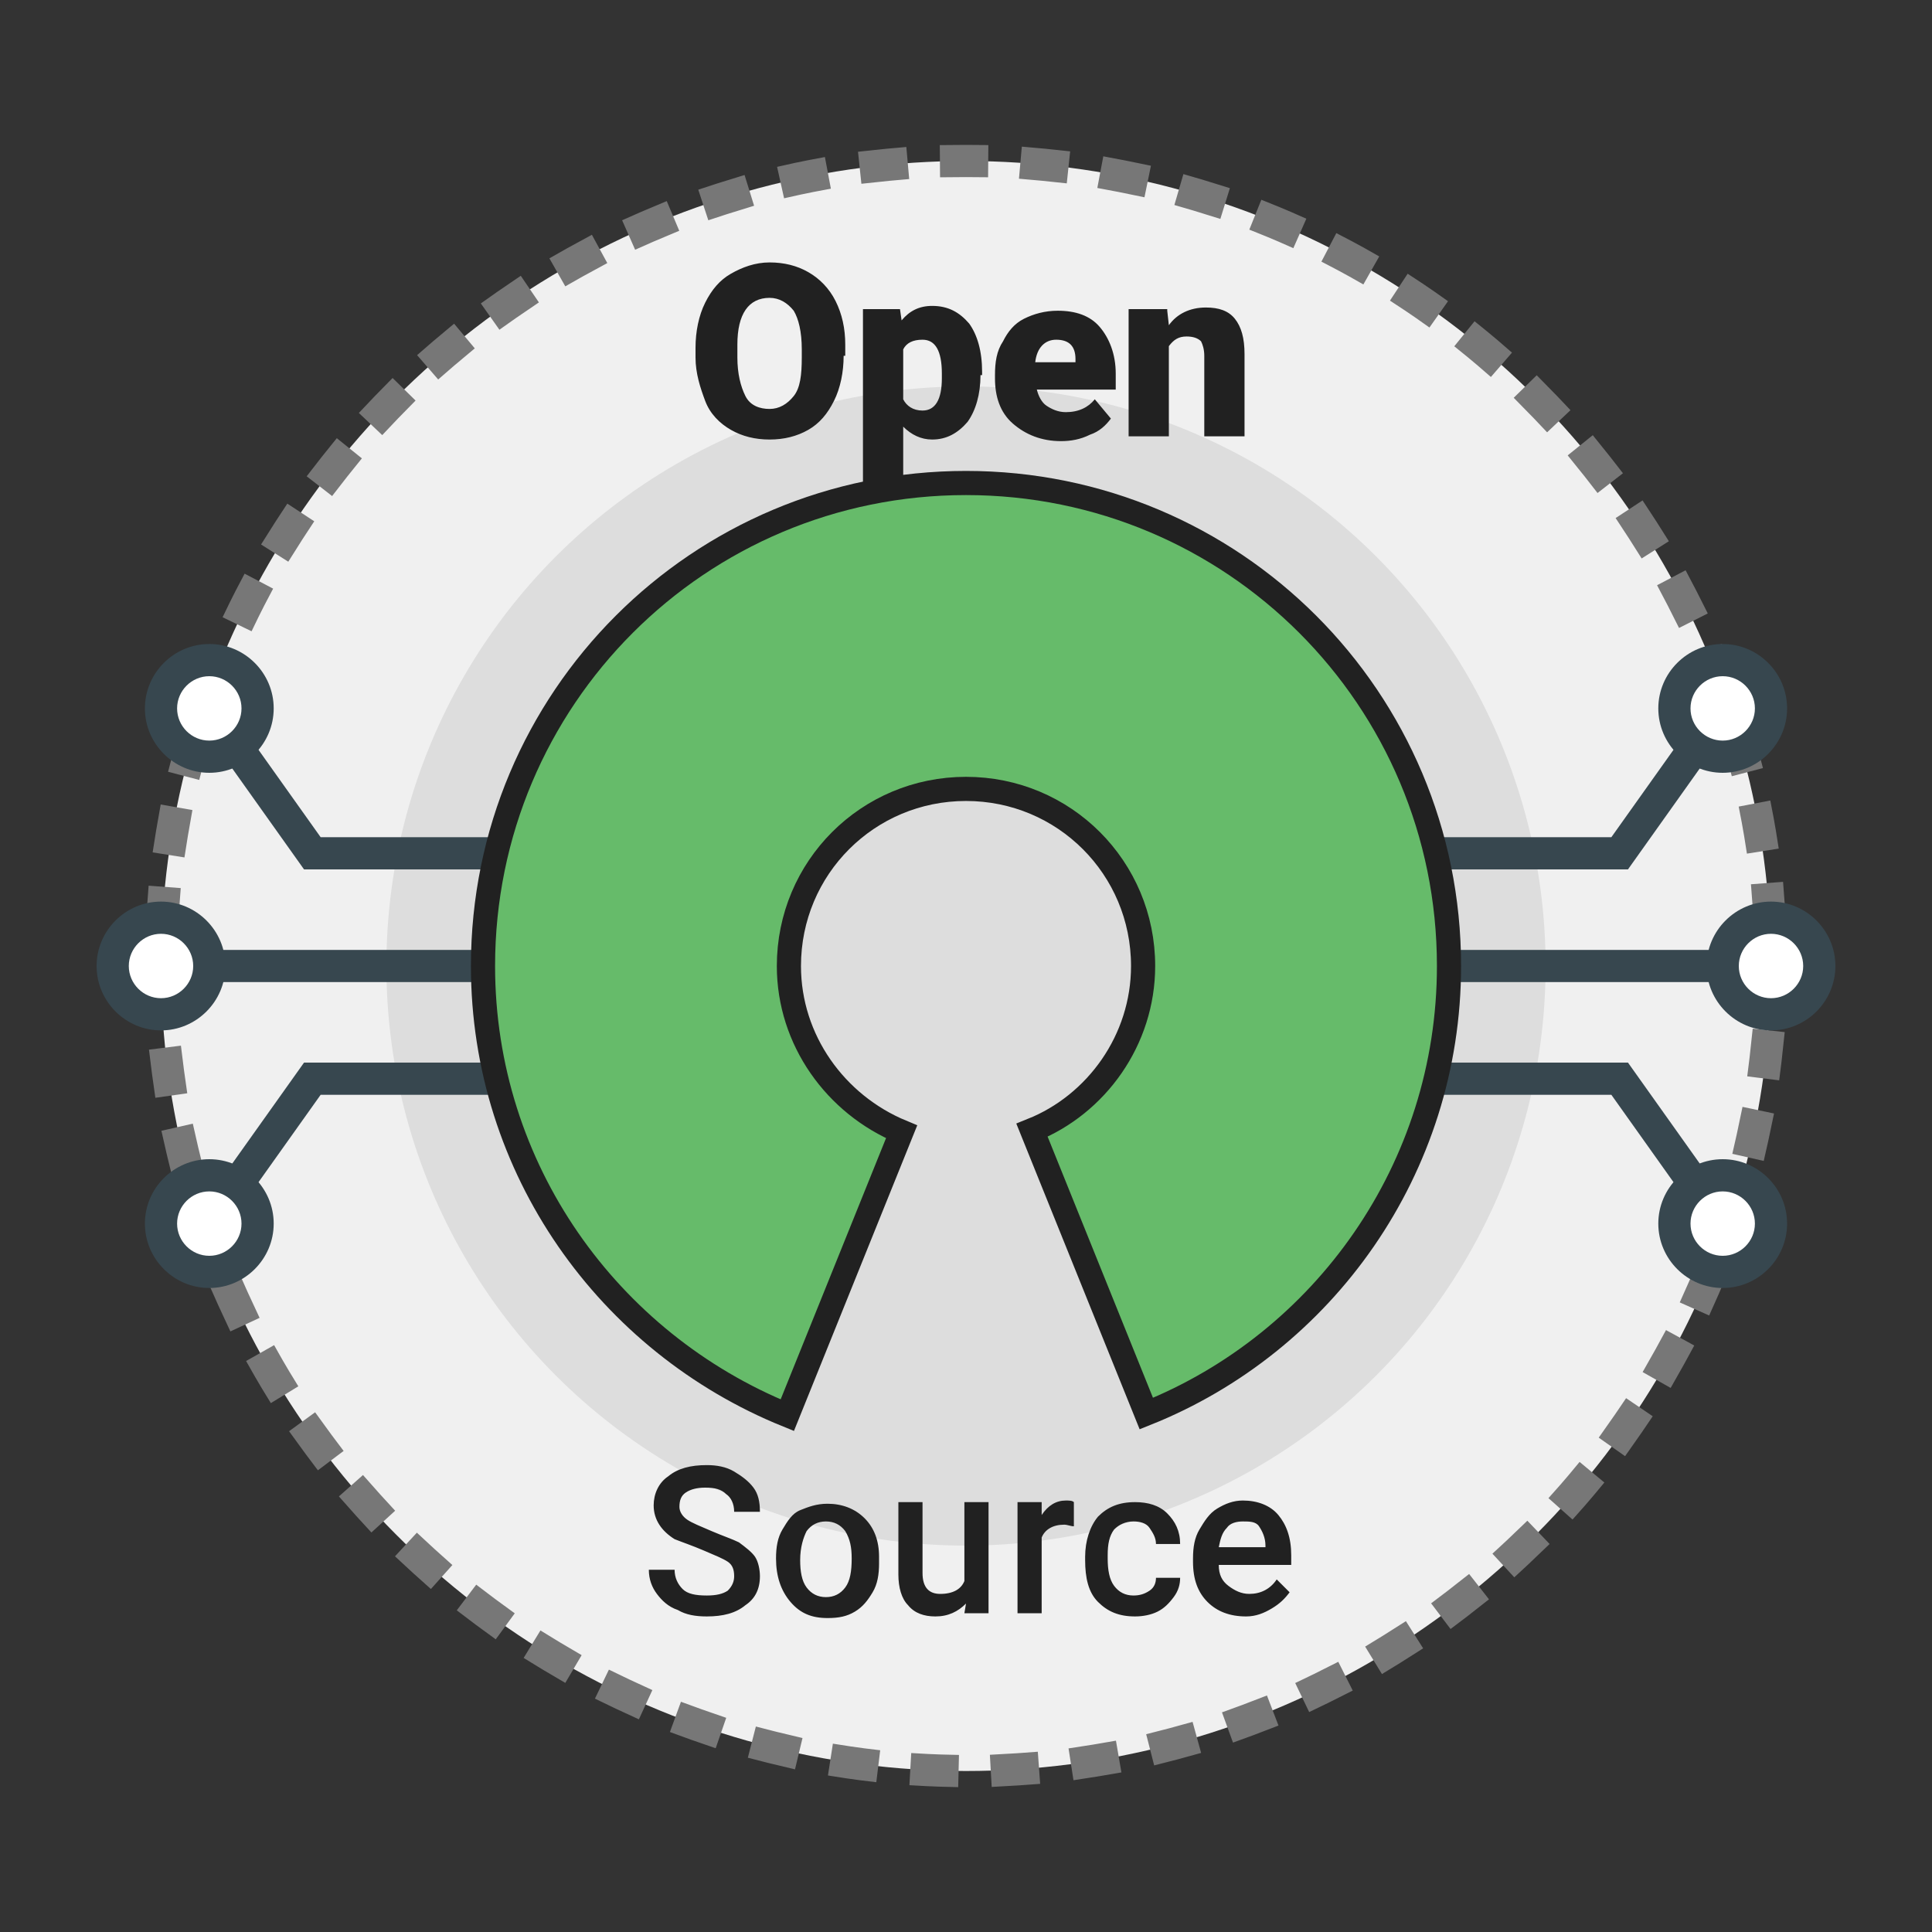
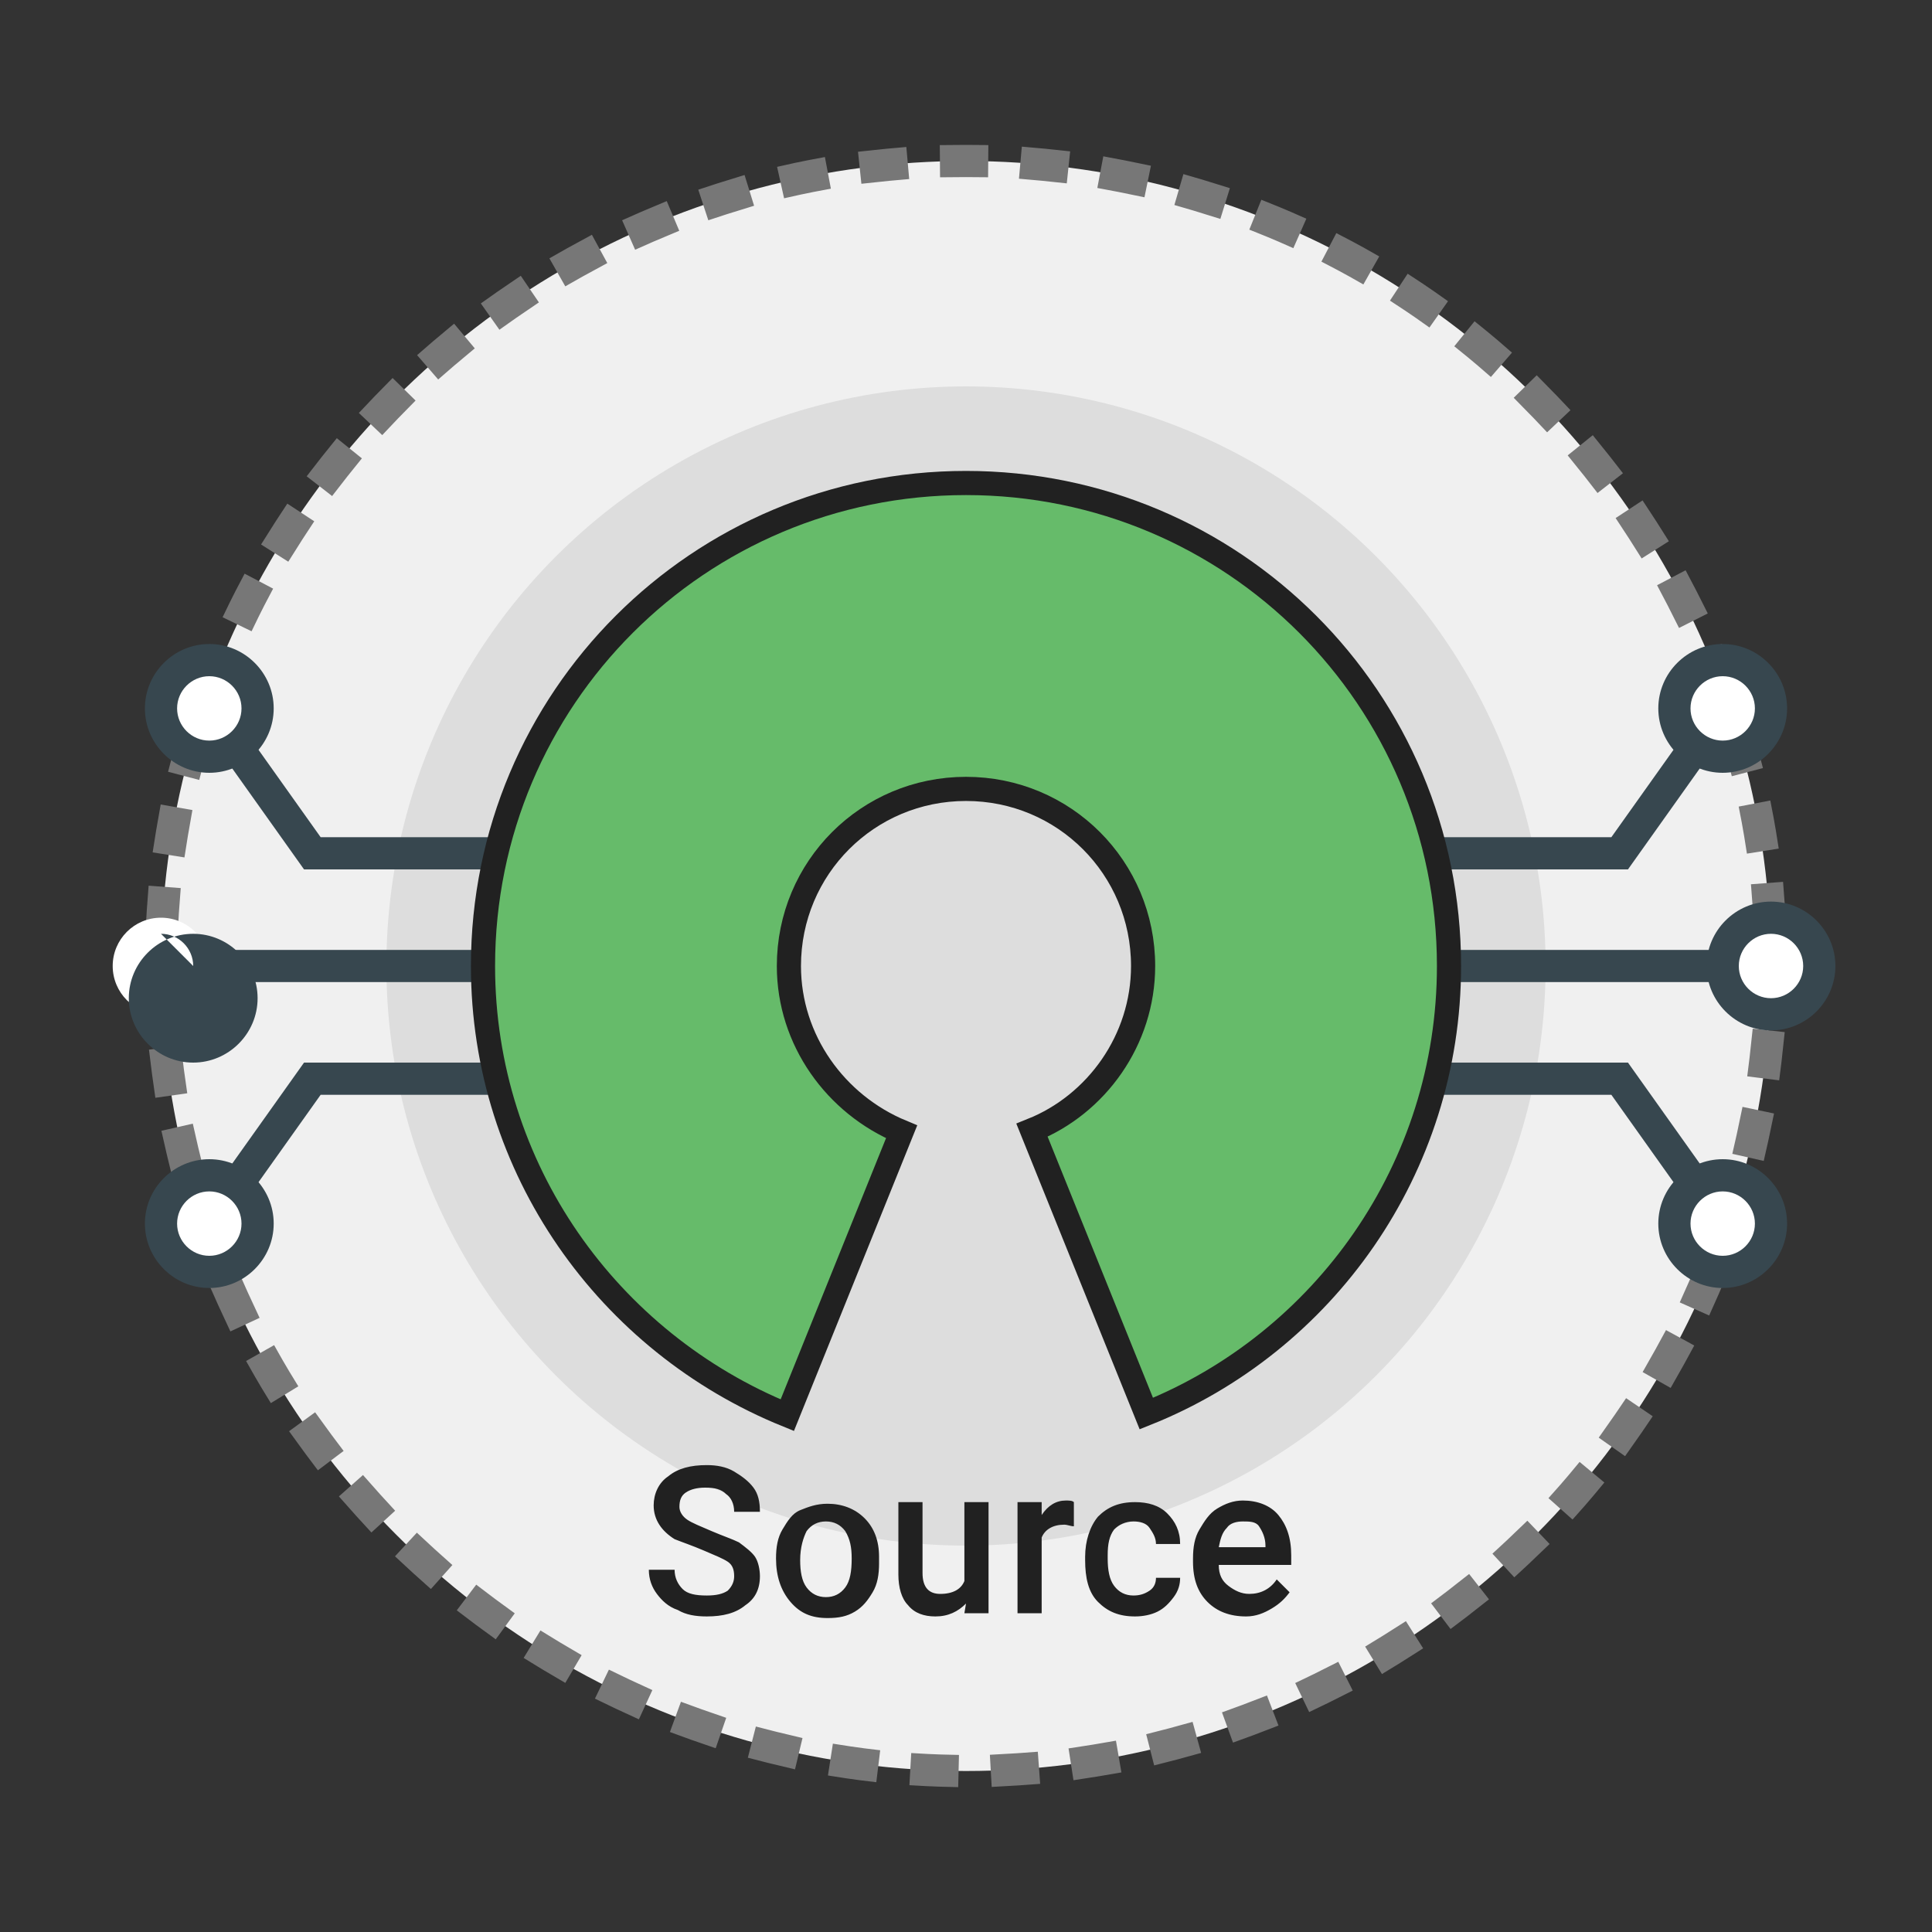
<svg xmlns="http://www.w3.org/2000/svg" id="Layer_1" x="0" y="0" version="1.1" viewBox="0 0 120 120" xml:space="preserve">
  <rect x="0" y="0" width="120" height="120" fill="#333333" stroke="none" />
  <style>.st2{fill:none;stroke:#37474f;stroke-width:2;stroke-linecap:square}.st3{fill:#fff}.st4{fill:#37474f}.st5{fill:none;stroke:#37474f;stroke-width:2;stroke-linecap:square;stroke-linejoin:round}.st7{enable-background:new}.st8{fill:#212121}</style>
  <g id="Open-source_APIs">
    <circle id="back_x5F_circle_24_" cx="60" cy="60" r="50" fill="#f0f0f0" stroke="#777" stroke-dasharray="1,4" stroke-linecap="square" stroke-width="2" />
    <g id="pic_18_">
      <circle cx="60" cy="60" r="36" fill="#ddd" />
      <path d="M13 44l6.4 9h16.5" class="st2" />
      <circle cx="13" cy="44" r="3" class="st3" />
      <path d="M13 42c1.1 0 2 .9 2 2s-.9 2-2 2-2-.9-2-2 .9-2 2-2m0-2c-2.2 0-4 1.8-4 4s1.8 4 4 4 4-1.8 4-4-1.8-4-4-4z" class="st4" />
      <path d="M13 76l6.4-9h16.5" class="st2" />
      <circle cx="13" cy="76" r="3" class="st3" />
      <path d="M13 74c1.1 0 2 .9 2 2s-.9 2-2 2-2-.9-2-2 .9-2 2-2m0-2c-2.2 0-4 1.8-4 4s1.8 4 4 4 4-1.8 4-4-1.8-4-4-4z" class="st4" />
      <path d="M36 60H10" class="st5" />
      <circle cx="10" cy="60" r="3" class="st3" />
-       <path d="M10 58c1.1 0 2 .9 2 2s-.9 2-2 2-2-.9-2-2 .9-2 2-2m0-2c-2.2 0-4 1.8-4 4s1.8 4 4 4 4-1.8 4-4-1.8-4-4-4z" class="st4" />
+       <path d="M10 58c1.1 0 2 .9 2 2m0-2c-2.2 0-4 1.8-4 4s1.8 4 4 4 4-1.8 4-4-1.8-4-4-4z" class="st4" />
      <path d="M107 44l-6.4 9H84.1" class="st2" />
      <circle cx="107" cy="44" r="3" class="st3" />
      <path d="M107 42c1.1 0 2 .9 2 2s-.9 2-2 2-2-.9-2-2 .9-2 2-2m0-2c-2.2 0-4 1.8-4 4s1.8 4 4 4 4-1.8 4-4-1.8-4-4-4z" class="st4" />
      <path d="M107 76l-6.4-9H84.1" class="st2" />
      <circle cx="107" cy="76" r="3" class="st3" />
      <path d="M107 74c1.1 0 2 .9 2 2s-.9 2-2 2-2-.9-2-2 .9-2 2-2m0-2c-2.2 0-4 1.8-4 4s1.8 4 4 4 4-1.8 4-4-1.8-4-4-4z" class="st4" />
      <g>
        <path d="M84 60h26" class="st5" />
      </g>
      <g>
        <circle cx="110" cy="60" r="3" class="st3" />
        <path d="M110 58c1.1 0 2 .9 2 2s-.9 2-2 2-2-.9-2-2 .9-2 2-2m0-2c-2.2 0-4 1.8-4 4s1.8 4 4 4 4-1.8 4-4-1.8-4-4-4z" class="st4" />
      </g>
      <path fill="#66bb6a" stroke="#212121" stroke-width="1.5" d="M48.9 87.9L56 70.3c-4.1-1.7-7-5.7-7-10.3 0-6.1 4.9-11 11-11s11 4.9 11 11c0 4.6-2.9 8.6-6.9 10.2l7.1 17.6C82.2 83.4 90 72.6 90 60c0-16.6-13.4-30-30-30S30 43.4 30 60c0 12.6 7.8 23.4 18.9 27.9z" />
      <g class="st7">
-         <path d="M52.4 22.1c0 1-.2 2-.6 2.8-.4.8-.9 1.4-1.6 1.8-.7.4-1.5.6-2.4.6s-1.7-.2-2.4-.6c-.7-.4-1.3-1-1.6-1.8s-.6-1.7-.6-2.7v-.6c0-1 .2-2 .6-2.8.4-.8.9-1.4 1.6-1.8.7-.4 1.5-.7 2.4-.7.9 0 1.7.2 2.4.6s1.3 1 1.7 1.8c.4.8.6 1.7.6 2.7v.7zm-2.6-.4c0-1.1-.2-1.9-.5-2.4-.4-.5-.9-.8-1.5-.8-1.3 0-2 1-2 2.9v.8c0 1 .2 1.8.5 2.4.3.6.9.8 1.5.8s1.1-.3 1.5-.8.5-1.3.5-2.4v-.5zM60.9 23.3c0 1.2-.3 2.2-.8 2.9-.6.7-1.3 1.1-2.2 1.1-.7 0-1.3-.3-1.8-.8v3.7h-2.5v-11h2.3l.1.7c.5-.6 1.1-.9 1.9-.9 1 0 1.7.4 2.3 1.1.5.7.8 1.7.8 3v.2zm-2.4-.1c0-1.4-.4-2.1-1.2-2.1-.6 0-1 .2-1.2.6v3.1c.2.4.6.7 1.2.7.8 0 1.2-.7 1.2-2v-.3zM65.9 27.4c-1.2 0-2.2-.4-3-1.1-.8-.7-1.1-1.7-1.1-2.8v-.2c0-.8.1-1.5.5-2.1.3-.6.7-1.1 1.3-1.4.6-.3 1.3-.5 2.1-.5 1.1 0 2 .3 2.6 1 .6.7 1 1.7 1 2.9v1h-4.9c.1.4.3.8.6 1s.7.4 1.2.4c.8 0 1.4-.3 1.8-.8l1 1.2c-.3.4-.7.8-1.3 1-.6.3-1.2.4-1.8.4zm-.3-6.3c-.7 0-1.2.5-1.3 1.4h2.5v-.2c0-.4-.1-.7-.3-.9-.2-.2-.5-.3-.9-.3zM72.5 19.3l.1.9c.5-.7 1.3-1.1 2.3-1.1.8 0 1.4.2 1.8.7.4.5.6 1.2.6 2.2v5.1h-2.5v-5c0-.4-.1-.7-.2-.9-.2-.2-.5-.3-.9-.3-.5 0-.8.2-1.1.6v5.6h-2.5v-7.9h2.4z" class="st8" />
-       </g>
+         </g>
      <g class="st7">
        <path d="M45.6 97.9c0-.4-.1-.7-.4-.9-.3-.2-.8-.4-1.5-.7s-1.3-.5-1.8-.7c-.8-.5-1.3-1.2-1.3-2.1 0-.7.3-1.4.9-1.8.6-.5 1.4-.7 2.4-.7.6 0 1.2.1 1.7.4s.9.6 1.2 1c.3.4.4.9.4 1.5h-1.6c0-.5-.2-.9-.5-1.1-.3-.3-.7-.4-1.3-.4-.5 0-.9.1-1.2.3-.3.2-.4.5-.4.9 0 .3.2.6.5.8s.8.4 1.5.7 1.3.5 1.7.7c.4.3.8.6 1 .9s.3.8.3 1.2c0 .8-.3 1.4-.9 1.8-.6.5-1.4.7-2.4.7-.7 0-1.3-.1-1.8-.4-.6-.2-1-.6-1.3-1-.3-.4-.5-.9-.5-1.5h1.6c0 .5.2.9.5 1.2s.8.4 1.5.4c.6 0 1-.1 1.3-.3.3-.3.4-.6.4-.9zM48.2 96.8c0-.7.1-1.3.4-1.8.3-.5.6-1 1.1-1.2s1-.4 1.7-.4c.9 0 1.7.3 2.3.9.6.6.9 1.4.9 2.4v.4c0 .7-.1 1.3-.4 1.8-.3.5-.6.9-1.1 1.2-.5.3-1 .4-1.7.4-1 0-1.7-.3-2.3-1-.6-.7-.9-1.6-.9-2.7zm1.5.1c0 .7.1 1.3.4 1.7.3.4.7.6 1.2.6s.9-.2 1.2-.6c.3-.4.4-1 .4-1.8 0-.7-.1-1.2-.4-1.7-.3-.4-.7-.6-1.2-.6s-.9.2-1.2.6c-.2.4-.4 1-.4 1.8zM60 99.6c-.5.5-1.1.8-1.9.8-.7 0-1.3-.2-1.7-.7-.4-.4-.6-1.1-.6-1.9v-4.5h1.5v4.4c0 .9.4 1.3 1.1 1.3.8 0 1.3-.3 1.5-.8v-4.9h1.5v6.9h-1.5l.1-.6zM66.7 94.8c-.2 0-.4-.1-.6-.1-.7 0-1.2.3-1.4.8v4.7h-1.5v-6.9h1.5v.8c.4-.6.9-.9 1.5-.9.2 0 .4 0 .5.1v1.5zM70.4 99.1c.4 0 .7-.1 1-.3.3-.2.4-.5.4-.8h1.5c0 .4-.1.8-.4 1.2s-.6.7-1 .9c-.4.2-.9.3-1.4.3-1 0-1.7-.3-2.3-.9-.6-.6-.8-1.5-.8-2.6v-.2c0-1 .3-1.9.8-2.5.6-.6 1.3-.9 2.3-.9.8 0 1.5.2 2 .7.5.5.8 1.1.8 1.9h-1.5c0-.4-.2-.7-.4-1s-.6-.4-1-.4c-.5 0-.9.2-1.2.5-.3.4-.4.9-.4 1.6v.2c0 .7.1 1.3.4 1.7s.7.6 1.2.6zM77.4 100.4c-1 0-1.8-.3-2.4-.9-.6-.6-.9-1.4-.9-2.5v-.2c0-.7.1-1.3.4-1.8.3-.5.6-1 1.1-1.3.5-.3 1-.5 1.6-.5.9 0 1.7.3 2.2.9.5.6.8 1.4.8 2.5v.6h-4.5c0 .6.2 1 .6 1.3s.8.5 1.3.5c.7 0 1.3-.3 1.7-.9l.8.8c-.3.4-.6.7-1.1 1s-1 .5-1.6.5zm-.2-5.9c-.4 0-.8.1-1 .4-.3.3-.4.7-.5 1.2h2.9V96c0-.5-.2-.9-.4-1.2s-.6-.3-1-.3z" class="st8" />
      </g>
    </g>
  </g>
</svg>